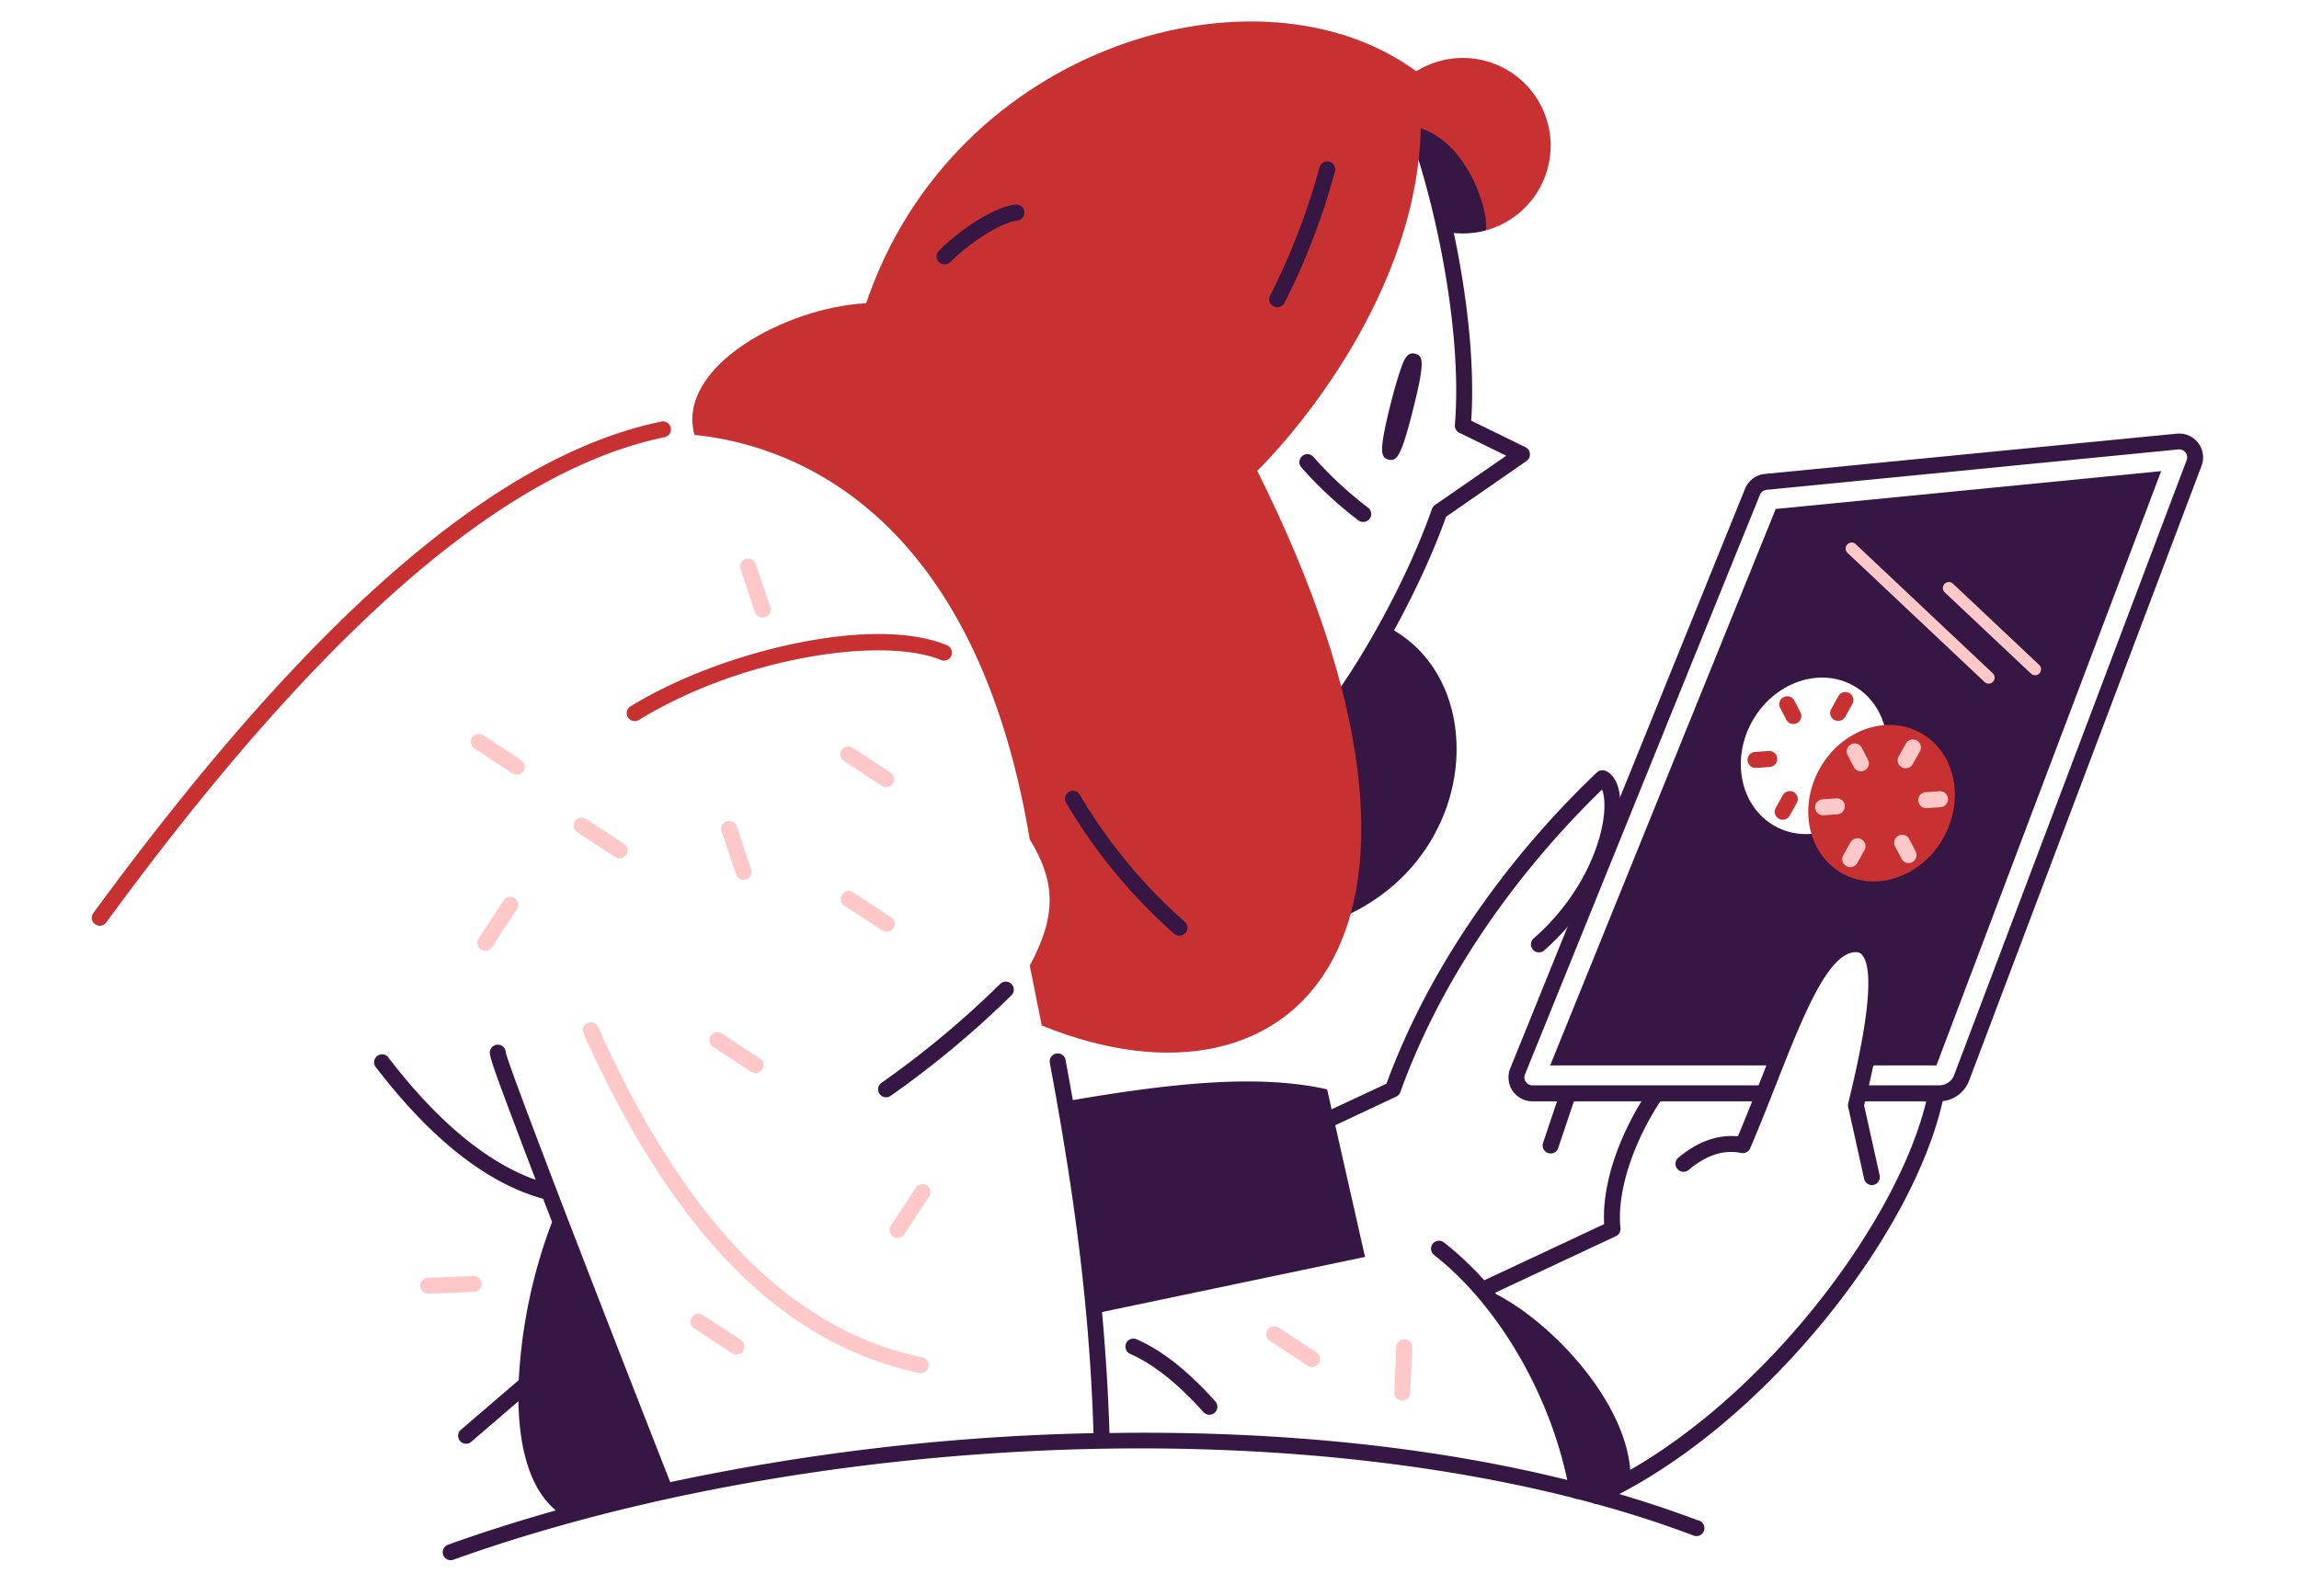
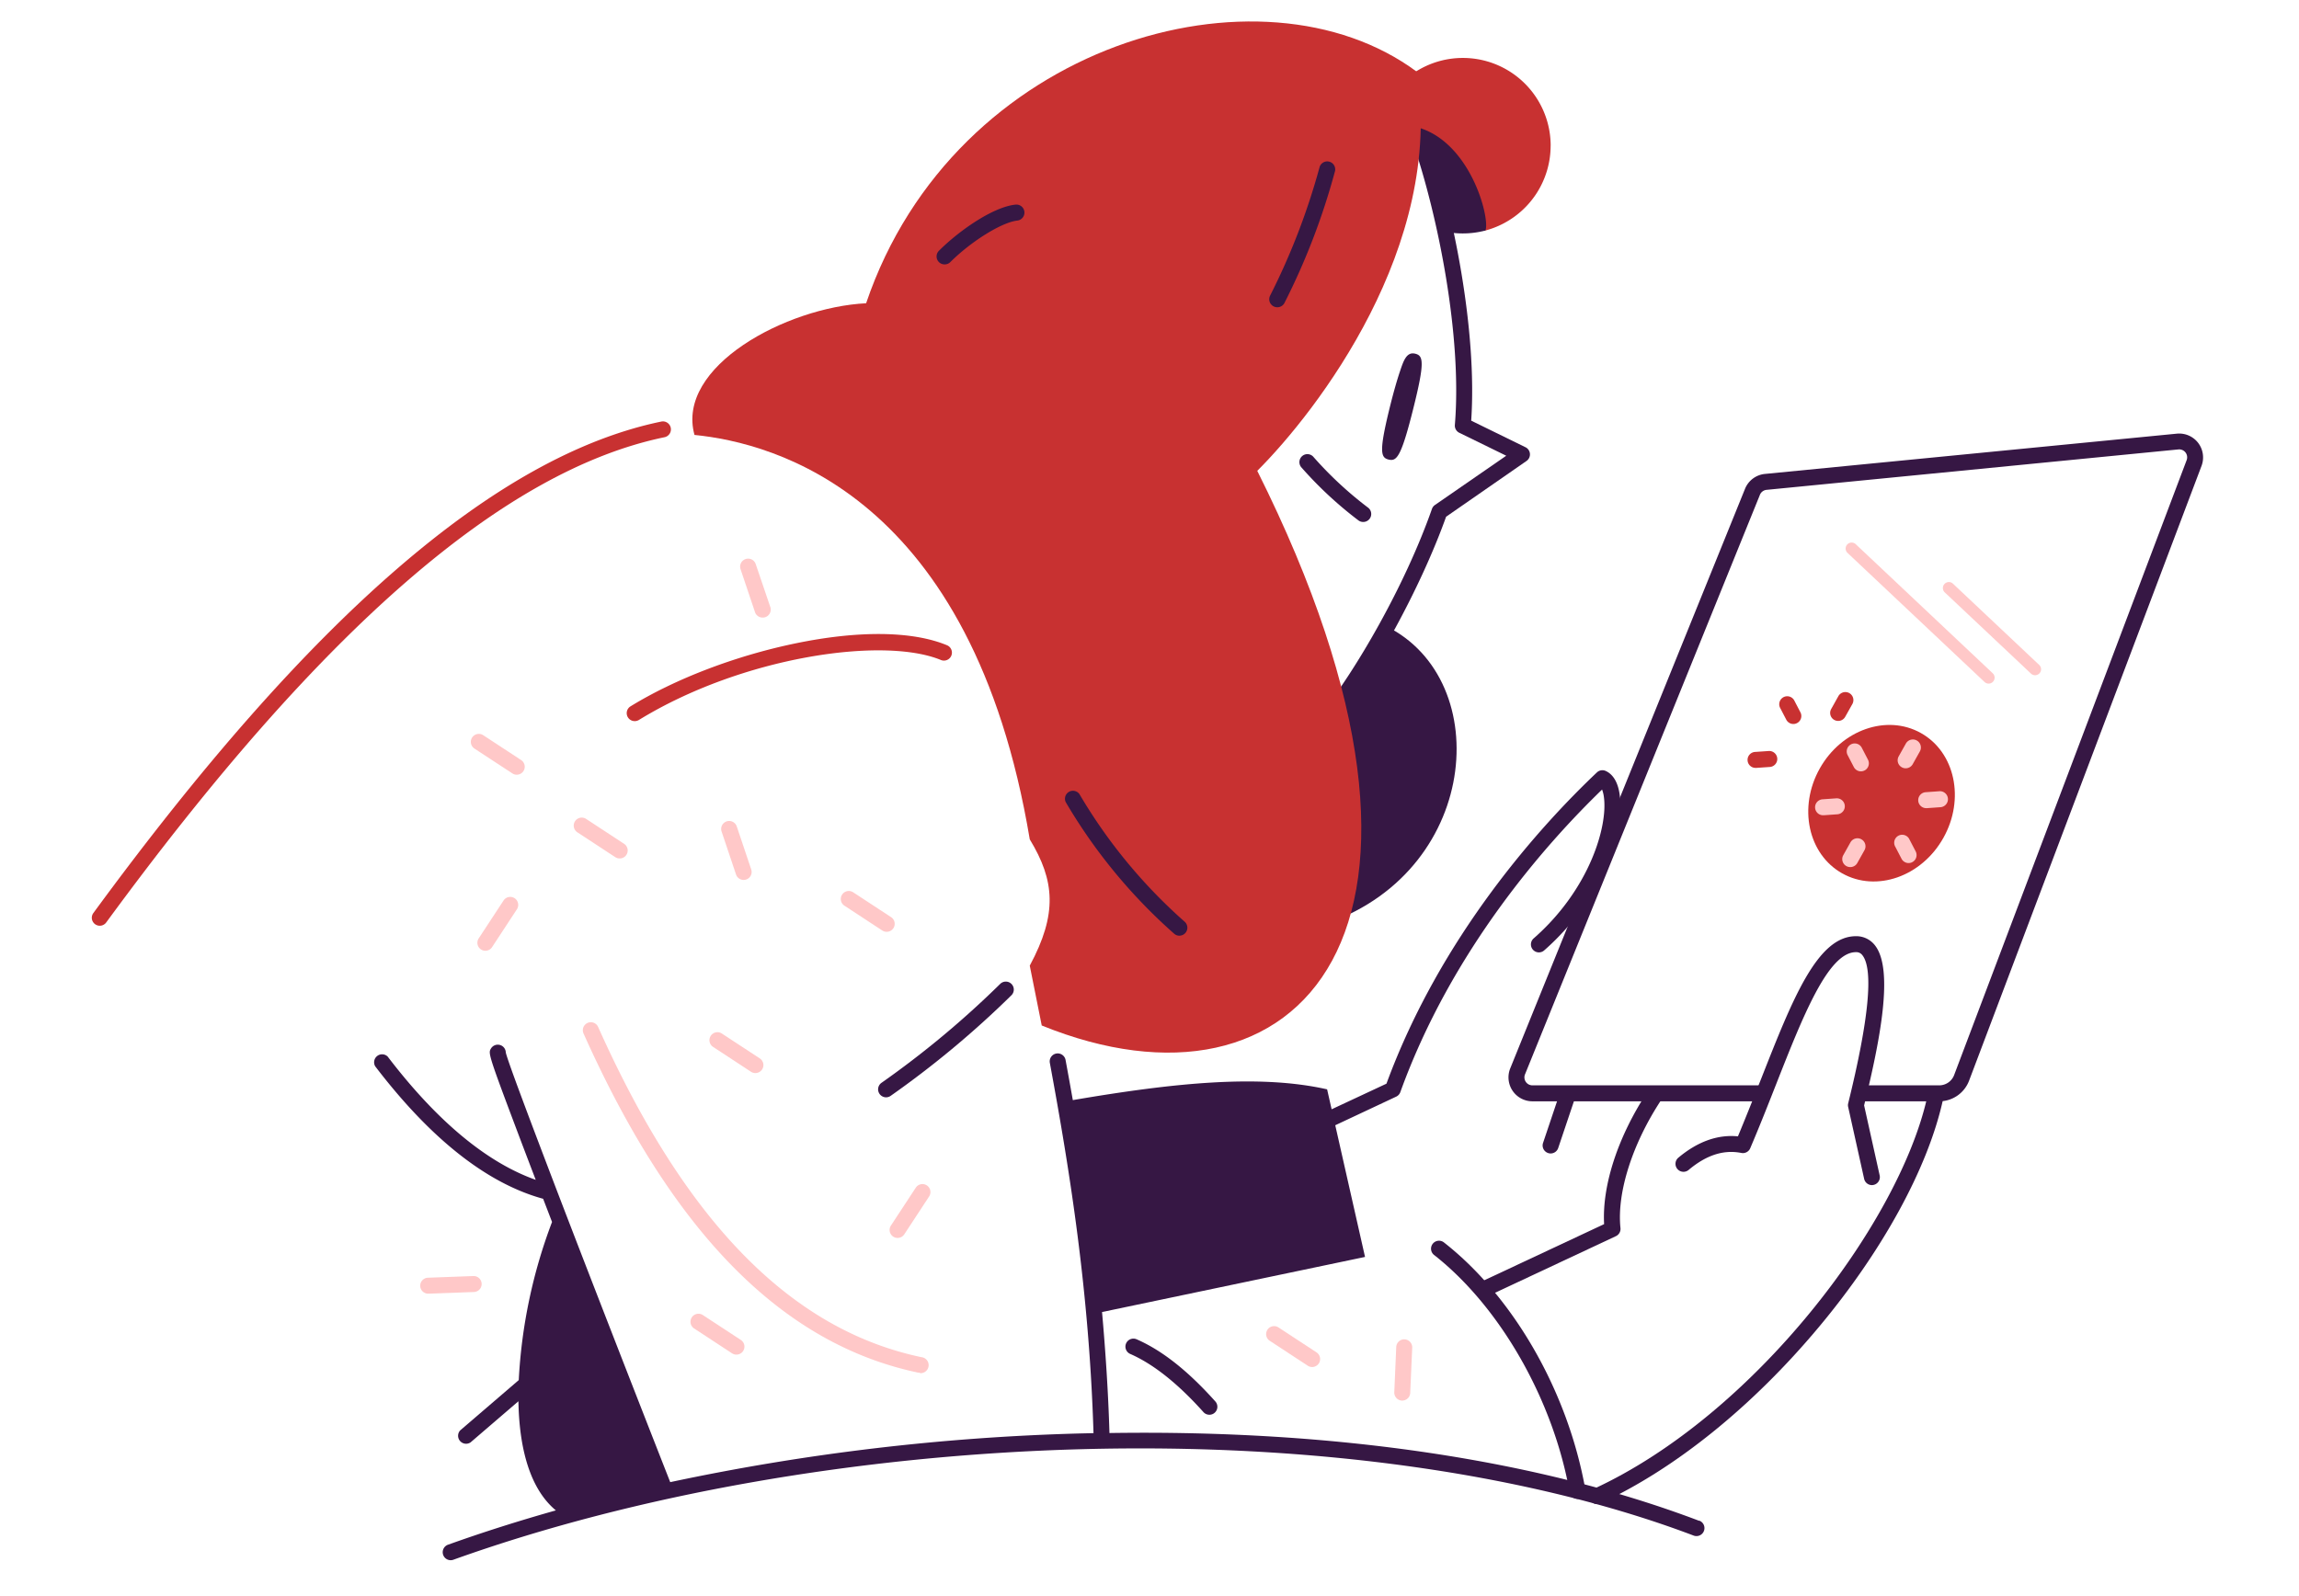
<svg xmlns="http://www.w3.org/2000/svg" id="a454b1bd-624b-45f9-af50-725db2a394fa" data-name="Layer 43" viewBox="0 0 576 400">
  <defs>
    <style>.fc44301a-e329-407c-80b0-270811a833b5{fill:#361744;}.be4b6c49-9c3e-41aa-b022-fc7c2462db28{fill:#c83131;}.e31ae4f5-e216-484e-b3a6-815864d17cbf{fill:#ffc8c8;}.aabe0407-c3cb-4528-81ba-53d2285c8fc9{fill:#fff;}</style>
  </defs>
  <path class="fc44301a-e329-407c-80b0-270811a833b5" d="M348.5,157.56C375.11,172.16,370,221,329,232.5l-2.75-48.2Z" />
  <path class="be4b6c49-9c3e-41aa-b022-fc7c2462db28" d="M388.5,36.5a22,22,0,0,1-12.44,19.82,21.68,21.68,0,0,1-3.9,1.45c-1.8.48-13.66-12.93-15.29-16.94v0c-7.34-18-12.36-4.31-12.36-4.31a22,22,0,0,1,44,0Z" />
  <path class="fc44301a-e329-407c-80b0-270811a833b5" d="M372.16,57.77a22,22,0,0,1-5.66.73,21.54,21.54,0,0,1-4.43-.45,123.16,123.16,0,0,0-5.2-17.22v0l-2.58-9.14C368.26,34.77,373.43,54.72,372.16,57.77Z" />
  <path class="fc44301a-e329-407c-80b0-270811a833b5" d="M332.5,182.22a2,2,0,0,1-1.25-.44,2,2,0,0,1-.31-2.81c8.67-10.88,21-32,27.82-51.41a2,2,0,0,1,.75-1l17.87-12.35-11.76-5.75a2,2,0,0,1-1.11-2c1.83-22.18-4.19-52.29-10.56-70.87a2,2,0,0,1,3.79-1.3c6.37,18.59,12.39,48.52,10.86,71.13l13.6,6.66a2,2,0,0,1,.26,3.44L362.31,129.5c-6.2,17.37-18,39.12-28.25,52A2,2,0,0,1,332.5,182.22Z" />
  <path class="be4b6c49-9c3e-41aa-b022-fc7c2462db28" d="M355,18c6.94,43.67-25,85-40,100,58,116,10,165-54,139l-3-15c7-13,6.27-21.33,0-31.65C243.56,124,194,111,174,109c-4.74-17.14,23-32,43-33C239.14,10.66,316-11,355,18Z" />
  <path class="fc44301a-e329-407c-80b0-270811a833b5" d="M236.65,66.26a2,2,0,0,1-1.41-.58,2,2,0,0,1,0-2.83c5.15-5.15,13.63-11,19.19-11.57a2,2,0,0,1,.45,4c-3.9.43-11.59,5.21-16.81,10.43A2,2,0,0,1,236.65,66.26Z" />
  <path class="fc44301a-e329-407c-80b0-270811a833b5" d="M320,77a1.93,1.93,0,0,1-.92-.23,2,2,0,0,1-.86-2.69A170.09,170.09,0,0,0,330.58,42a2,2,0,1,1,3.84,1.1,171.32,171.32,0,0,1-12.64,32.89A2,2,0,0,1,320,77Z" />
  <path class="fc44301a-e329-407c-80b0-270811a833b5" d="M295.5,234.5a2,2,0,0,1-1.33-.51A135.13,135.13,0,0,1,267,201a2,2,0,0,1,3.44-2,131.45,131.45,0,0,0,26.38,32,2,2,0,0,1-1.33,3.49Z" />
  <path class="fc44301a-e329-407c-80b0-270811a833b5" d="M341.54,130.81a2,2,0,0,1-1.15-.36A97.07,97.07,0,0,1,326,117.07a2,2,0,0,1,3.12-2.51,93.18,93.18,0,0,0,13.59,12.62,2,2,0,0,1-1.15,3.63Z" />
  <path class="be4b6c49-9c3e-41aa-b022-fc7c2462db28" d="M25,232a2,2,0,0,1-1.61-3.18c54.44-74.33,101-114.62,142.29-123.17a2,2,0,0,1,.82,3.92c-40.3,8.34-86.06,48.12-139.89,121.61A2,2,0,0,1,25,232Z" />
  <path class="fc44301a-e329-407c-80b0-270811a833b5" d="M222,275a2,2,0,0,1-1.14-3.64,235.66,235.66,0,0,0,29.74-24.79,2,2,0,0,1,2.8,2.86,239.63,239.63,0,0,1-30.26,25.21A2,2,0,0,1,222,275Z" />
  <path class="be4b6c49-9c3e-41aa-b022-fc7c2462db28" d="M159.05,180.72A2,2,0,0,1,158,177c11.26-6.91,26.27-12.64,41.19-15.74,15.93-3.31,29.48-3.15,38.13.47a2,2,0,0,1-1.54,3.69c-14.39-6-49.82-.87-75.69,15A2,2,0,0,1,159.05,180.72Z" />
  <path class="fc44301a-e329-407c-80b0-270811a833b5" d="M303,354.55a2,2,0,0,1-1.49-.67c-6.4-7.15-12.57-12.05-18.34-14.57a2,2,0,0,1,1.6-3.67c6.39,2.79,12.84,7.89,19.72,15.57a2,2,0,0,1-1.49,3.34Z" />
  <path class="fc44301a-e329-407c-80b0-270811a833b5" d="M395.26,375.64a2,2,0,0,1-2-1.65c-4.08-23.12-17.38-46.44-33.88-59.42a2,2,0,1,1,2.47-3.14c17.5,13.75,31,37.46,35.35,61.86a2,2,0,0,1-1.62,2.32Z" />
  <path class="fc44301a-e329-407c-80b0-270811a833b5" d="M372,325a2,2,0,0,1-.85-3.81l30.75-14.41c-.54-9.72,3.48-22,10.93-33.27a2,2,0,1,1,3.34,2.21C409,286.61,405.05,298.9,406,307.79a2,2,0,0,1-1.14,2l-32,15A2,2,0,0,1,372,325Z" />
  <path class="fc44301a-e329-407c-80b0-270811a833b5" d="M400.14,376.94a2,2,0,0,1-.84-3.81c40.31-18.61,76.35-66.52,83.48-97.88a2,2,0,1,1,3.9.88c-3.85,16.93-15.14,37.51-31,56.47-16.59,19.85-36,35.53-54.72,44.16A2.08,2.08,0,0,1,400.14,376.94Z" />
  <path class="fc44301a-e329-407c-80b0-270811a833b5" d="M550.74,111a6,6,0,0,0-5.35-2.32L442.21,118.77a6,6,0,0,0-5,3.72L378.38,267.75a6,6,0,0,0,5.56,8.25h57.53a2,2,0,0,0,0-4H383.94a2,2,0,0,1-1.86-2.75L440.94,124a2,2,0,0,1,1.67-1.24l103.18-10.13a2,2,0,0,1,1.78.77,2,2,0,0,1,.28,1.92L489.6,269.41a4,4,0,0,1-3.75,2.59h-19.5a2,2,0,0,0,0,4h19.5a8,8,0,0,0,7.49-5.17l58.25-154.1A6,6,0,0,0,550.74,111Z" />
-   <path class="fc44301a-e329-407c-80b0-270811a833b5" d="M467.32,267h17.84l56.31-148.93-96.57,9.48L388.39,267h56.33c6.76-17.07,12.55-30.38,20.28-30.38C472.51,236.62,470.29,253.17,467.32,267Zm-22.67-60c-8.54-4.79-11.07-16.58-5.63-26.27s16.81-13.68,25.36-8.89,11.06,16.58,5.62,26.27S453.19,211.8,444.65,207Z" />
  <path class="fc44301a-e329-407c-80b0-270811a833b5" d="M469,297a2,2,0,0,1-1.95-1.57l-4-18a1.87,1.87,0,0,1,0-.91c5.18-21,6.38-33.53,3.57-37.12a1.88,1.88,0,0,0-1.63-.78c-6.95,0-13.26,16-19.95,33-2.06,5.24-4.19,10.65-6.53,16.14a2,2,0,0,1-2.23,1.18c-4.43-.87-8.75.52-13.21,4.26a2,2,0,0,1-2.57-3.07c4.85-4.06,9.88-5.85,14.93-5.35,2.08-5,4-9.86,5.89-14.62,7.82-19.86,14-35.54,23.67-35.54a5.89,5.89,0,0,1,4.78,2.31c4.74,6.06,1.32,23.61-2.73,40.09l3.9,17.55a2,2,0,0,1-1.52,2.38A2.1,2.1,0,0,1,469,297Z" />
  <path class="e31ae4f5-e216-484e-b3a6-815864d17cbf" d="M498.21,171.32a1.51,1.51,0,0,1-1-.41l-34.35-32.37a1.5,1.5,0,0,1,2.06-2.18l34.35,32.37a1.5,1.5,0,0,1-1,2.59Z" />
  <path class="e31ae4f5-e216-484e-b3a6-815864d17cbf" d="M509.85,169.22a1.47,1.47,0,0,1-1-.41l-21.58-20.33a1.5,1.5,0,1,1,2.06-2.18l21.57,20.33a1.49,1.49,0,0,1,.07,2.12A1.53,1.53,0,0,1,509.85,169.22Z" />
  <path class="be4b6c49-9c3e-41aa-b022-fc7c2462db28" d="M460.55,180.67a2.05,2.05,0,0,1-1-.26,2,2,0,0,1-.76-2.72l1.81-3.24a2,2,0,0,1,3.49,2l-1.81,3.23A2,2,0,0,1,460.55,180.67Z" />
-   <path class="be4b6c49-9c3e-41aa-b022-fc7c2462db28" d="M446.66,205.43a2.05,2.05,0,0,1-1-.26,2,2,0,0,1-.76-2.72l1.81-3.23a2,2,0,0,1,3.49,1.95l-1.81,3.23A2,2,0,0,1,446.66,205.43Z" />
  <path class="be4b6c49-9c3e-41aa-b022-fc7c2462db28" d="M449.32,181.44a2,2,0,0,1-1.78-1.08l-1.56-3a2,2,0,0,1,3.55-1.84l1.56,3a2,2,0,0,1-.85,2.69A1.9,1.9,0,0,1,449.32,181.44Z" />
  <path class="be4b6c49-9c3e-41aa-b022-fc7c2462db28" d="M439.91,192.44a2,2,0,0,1-.14-4l3.37-.23a2,2,0,0,1,.28,4l-3.38.23Z" />
  <ellipse class="be4b6c49-9c3e-41aa-b022-fc7c2462db28" cx="471.43" cy="201.3" rx="20.16" ry="17.76" transform="translate(65.21 513.97) rotate(-60.71)" />
  <path class="e31ae4f5-e216-484e-b3a6-815864d17cbf" d="M477.47,192.54a1.88,1.88,0,0,1-1-.26,2,2,0,0,1-.77-2.72l1.81-3.23a2,2,0,1,1,3.49,2l-1.81,3.23A2,2,0,0,1,477.47,192.54Z" />
  <path class="e31ae4f5-e216-484e-b3a6-815864d17cbf" d="M463.58,217.3a2,2,0,0,1-1-.26,2,2,0,0,1-.76-2.72l1.81-3.23a2,2,0,0,1,3.49,2l-1.81,3.23A2,2,0,0,1,463.58,217.3Z" />
  <path class="e31ae4f5-e216-484e-b3a6-815864d17cbf" d="M466.24,193.31a2,2,0,0,1-1.77-1.07l-1.56-3a2,2,0,1,1,3.55-1.85l1.55,3a2,2,0,0,1-1.77,2.92Z" />
  <path class="e31ae4f5-e216-484e-b3a6-815864d17cbf" d="M478.19,216.29a2,2,0,0,1-1.77-1.07l-1.56-3a2,2,0,1,1,3.54-1.85l1.56,3a2,2,0,0,1-1.77,2.92Z" />
  <path class="e31ae4f5-e216-484e-b3a6-815864d17cbf" d="M456.83,204.31a2,2,0,0,1-.14-4l3.37-.24a2,2,0,1,1,.28,4l-3.37.24Z" />
  <path class="e31ae4f5-e216-484e-b3a6-815864d17cbf" d="M482.67,202.53a2,2,0,0,1-.14-4l3.37-.24a2,2,0,1,1,.28,4l-3.37.24Z" />
  <path class="e31ae4f5-e216-484e-b3a6-815864d17cbf" d="M230.47,344a2,2,0,0,1-.41,0c-34.06-7.16-61.49-35-83.86-85a2,2,0,0,1,3.66-1.63c21.81,48.8,48.31,75.87,81,82.75a2,2,0,0,1-.41,4Z" />
  <path class="e31ae4f5-e216-484e-b3a6-815864d17cbf" d="M186.31,220.52a2,2,0,0,1-1.9-1.36l-3.62-10.77a2,2,0,0,1,3.8-1.28l3.62,10.77a2,2,0,0,1-1.26,2.54A2.08,2.08,0,0,1,186.31,220.52Z" />
  <path class="e31ae4f5-e216-484e-b3a6-815864d17cbf" d="M191.06,154.77a2,2,0,0,1-1.9-1.36l-3.62-10.77a2,2,0,0,1,3.8-1.27L193,152.14a2,2,0,0,1-1.26,2.53A2.08,2.08,0,0,1,191.06,154.77Z" />
-   <path class="e31ae4f5-e216-484e-b3a6-815864d17cbf" d="M222,197.27a2,2,0,0,1-1.1-.33l-9.5-6.23a2,2,0,0,1,2.2-3.34l9.5,6.22a2,2,0,0,1-1.1,3.68Z" />
  <path class="e31ae4f5-e216-484e-b3a6-815864d17cbf" d="M184.5,339.48a2,2,0,0,1-1.1-.33l-9.5-6.23a2,2,0,0,1,2.2-3.35l9.5,6.23a2,2,0,0,1-1.1,3.68Z" />
  <path class="e31ae4f5-e216-484e-b3a6-815864d17cbf" d="M222.16,233.52a2,2,0,0,1-1.1-.32l-9.5-6.23a2,2,0,0,1,2.2-3.35l9.5,6.23a2,2,0,0,1,.57,2.77A2,2,0,0,1,222.16,233.52Z" />
  <path class="e31ae4f5-e216-484e-b3a6-815864d17cbf" d="M328.75,342.59a2,2,0,0,1-1.1-.33l-9.5-6.23a2,2,0,1,1,2.2-3.34l9.5,6.23a2,2,0,0,1-1.1,3.67Z" />
  <path class="e31ae4f5-e216-484e-b3a6-815864d17cbf" d="M189.25,268.92a2,2,0,0,1-1.1-.33l-9.5-6.23a2,2,0,0,1,2.2-3.35l9.5,6.23a2,2,0,0,1-1.1,3.68Z" />
  <path class="e31ae4f5-e216-484e-b3a6-815864d17cbf" d="M107.32,324.21a2,2,0,0,1-.07-4l11.35-.42a2,2,0,0,1,2.07,1.93,2,2,0,0,1-1.92,2.07l-11.35.42Z" />
  <path class="e31ae4f5-e216-484e-b3a6-815864d17cbf" d="M351.33,351h-.09a2,2,0,0,1-1.91-2.08l.49-11.35a2,2,0,0,1,4,.17l-.5,11.35A2,2,0,0,1,351.33,351Z" />
  <path class="e31ae4f5-e216-484e-b3a6-815864d17cbf" d="M121.6,238.27a2,2,0,0,1-1.67-3.09l6.23-9.5a2,2,0,1,1,3.35,2.19l-6.23,9.5A2,2,0,0,1,121.6,238.27Z" />
  <path class="e31ae4f5-e216-484e-b3a6-815864d17cbf" d="M224.88,310.24a2,2,0,0,1-1.67-3.09l6.23-9.5a2,2,0,0,1,3.35,2.19l-6.23,9.5A2,2,0,0,1,224.88,310.24Z" />
  <path class="e31ae4f5-e216-484e-b3a6-815864d17cbf" d="M155.25,215.14a2,2,0,0,1-1.1-.33l-9.5-6.23a2,2,0,0,1,2.2-3.35l9.5,6.23a2,2,0,0,1-1.1,3.68Z" />
  <path class="e31ae4f5-e216-484e-b3a6-815864d17cbf" d="M129.47,194.15a1.94,1.94,0,0,1-1.1-.33l-9.5-6.22a2,2,0,0,1,2.2-3.35l9.5,6.23a2,2,0,0,1-1.1,3.67Z" />
  <path class="fc44301a-e329-407c-80b0-270811a833b5" d="M348.59,115.26a2.84,2.84,0,0,1-.69-.09c-2-.51-2.5-1.91.53-14,.77-3.06,1.59-5.93,2.31-8.07.9-2.69,1.67-5,3.83-4.46,2,.5,2.5,1.9-.53,13.95h0C351.38,113.22,350.19,115.26,348.59,115.26Z" />
-   <path class="fc44301a-e329-407c-80b0-270811a833b5" d="M372,323c14.66,6,36.56,28.16,36.56,47.62l-5.71,3h-7.59C393.83,356.15,385.86,339.29,372,323Z" />
  <line class="aabe0407-c3cb-4528-81ba-53d2285c8fc9" x1="388.5" y1="287.07" x2="392.68" y2="274.61" />
  <path class="fc44301a-e329-407c-80b0-270811a833b5" d="M388.5,289.07a1.84,1.84,0,0,1-.64-.11,2,2,0,0,1-1.26-2.53L390.78,274a2,2,0,1,1,3.8,1.27L390.4,287.7A2,2,0,0,1,388.5,289.07Z" />
  <path class="fc44301a-e329-407c-80b0-270811a833b5" d="M425.71,381.13c-40.3-15.29-91.26-22.87-147.74-22-.32-10.55-1-20.64-1.86-30.32L342,315l-7.46-33,15.31-7.19a2,2,0,0,0,1-1.13c12.87-35.65,36.59-62.32,50.54-75.81a7.9,7.9,0,0,1,.43,1.68c1.13,7.39-3.56,23.32-17.51,35.57a2,2,0,1,0,2.64,3c15.08-13.24,20.09-30.88,18.82-39.17-.56-3.72-2.21-5.18-3.49-5.75a2,2,0,0,0-2.19.38c-13.86,13.13-39,40.66-52.72,78L333.63,278l-1.13-5c-16.95-3.82-38.27-1.65-63.71,2.7q-.9-5.1-1.82-10.06a2,2,0,0,0-3.94.72c5.05,27.31,9.86,57.45,10.94,92.8l-3.05.07a564.67,564.67,0,0,0-103,12.21c-8.8-22.42-20-51.15-28.5-73.34h0c-7-18.33-12.21-32.19-12.7-34.33a2,2,0,0,0-3.71-1c-.67,1.11-.76,1.25,6,19.19q2.22,5.9,5.21,13.72C122,291.35,109.5,281,97.13,264.79A2,2,0,0,0,94,267.22c13.88,18.19,28,29.34,42.08,33.21l2.23,5.81a130.66,130.66,0,0,0-8.34,39.63l-14.68,12.61a2,2,0,0,0,2.6,3l12-10.31c.19,11.63,2.81,21.91,9.38,27.35-9.29,2.62-18.28,5.47-26.9,8.56a2,2,0,1,0,1.34,3.76c45.59-16.33,101.47-26.16,157.36-27.66,57.93-1.55,112.36,6.14,153.26,21.65a2,2,0,1,0,1.42-3.74Z" />
</svg>